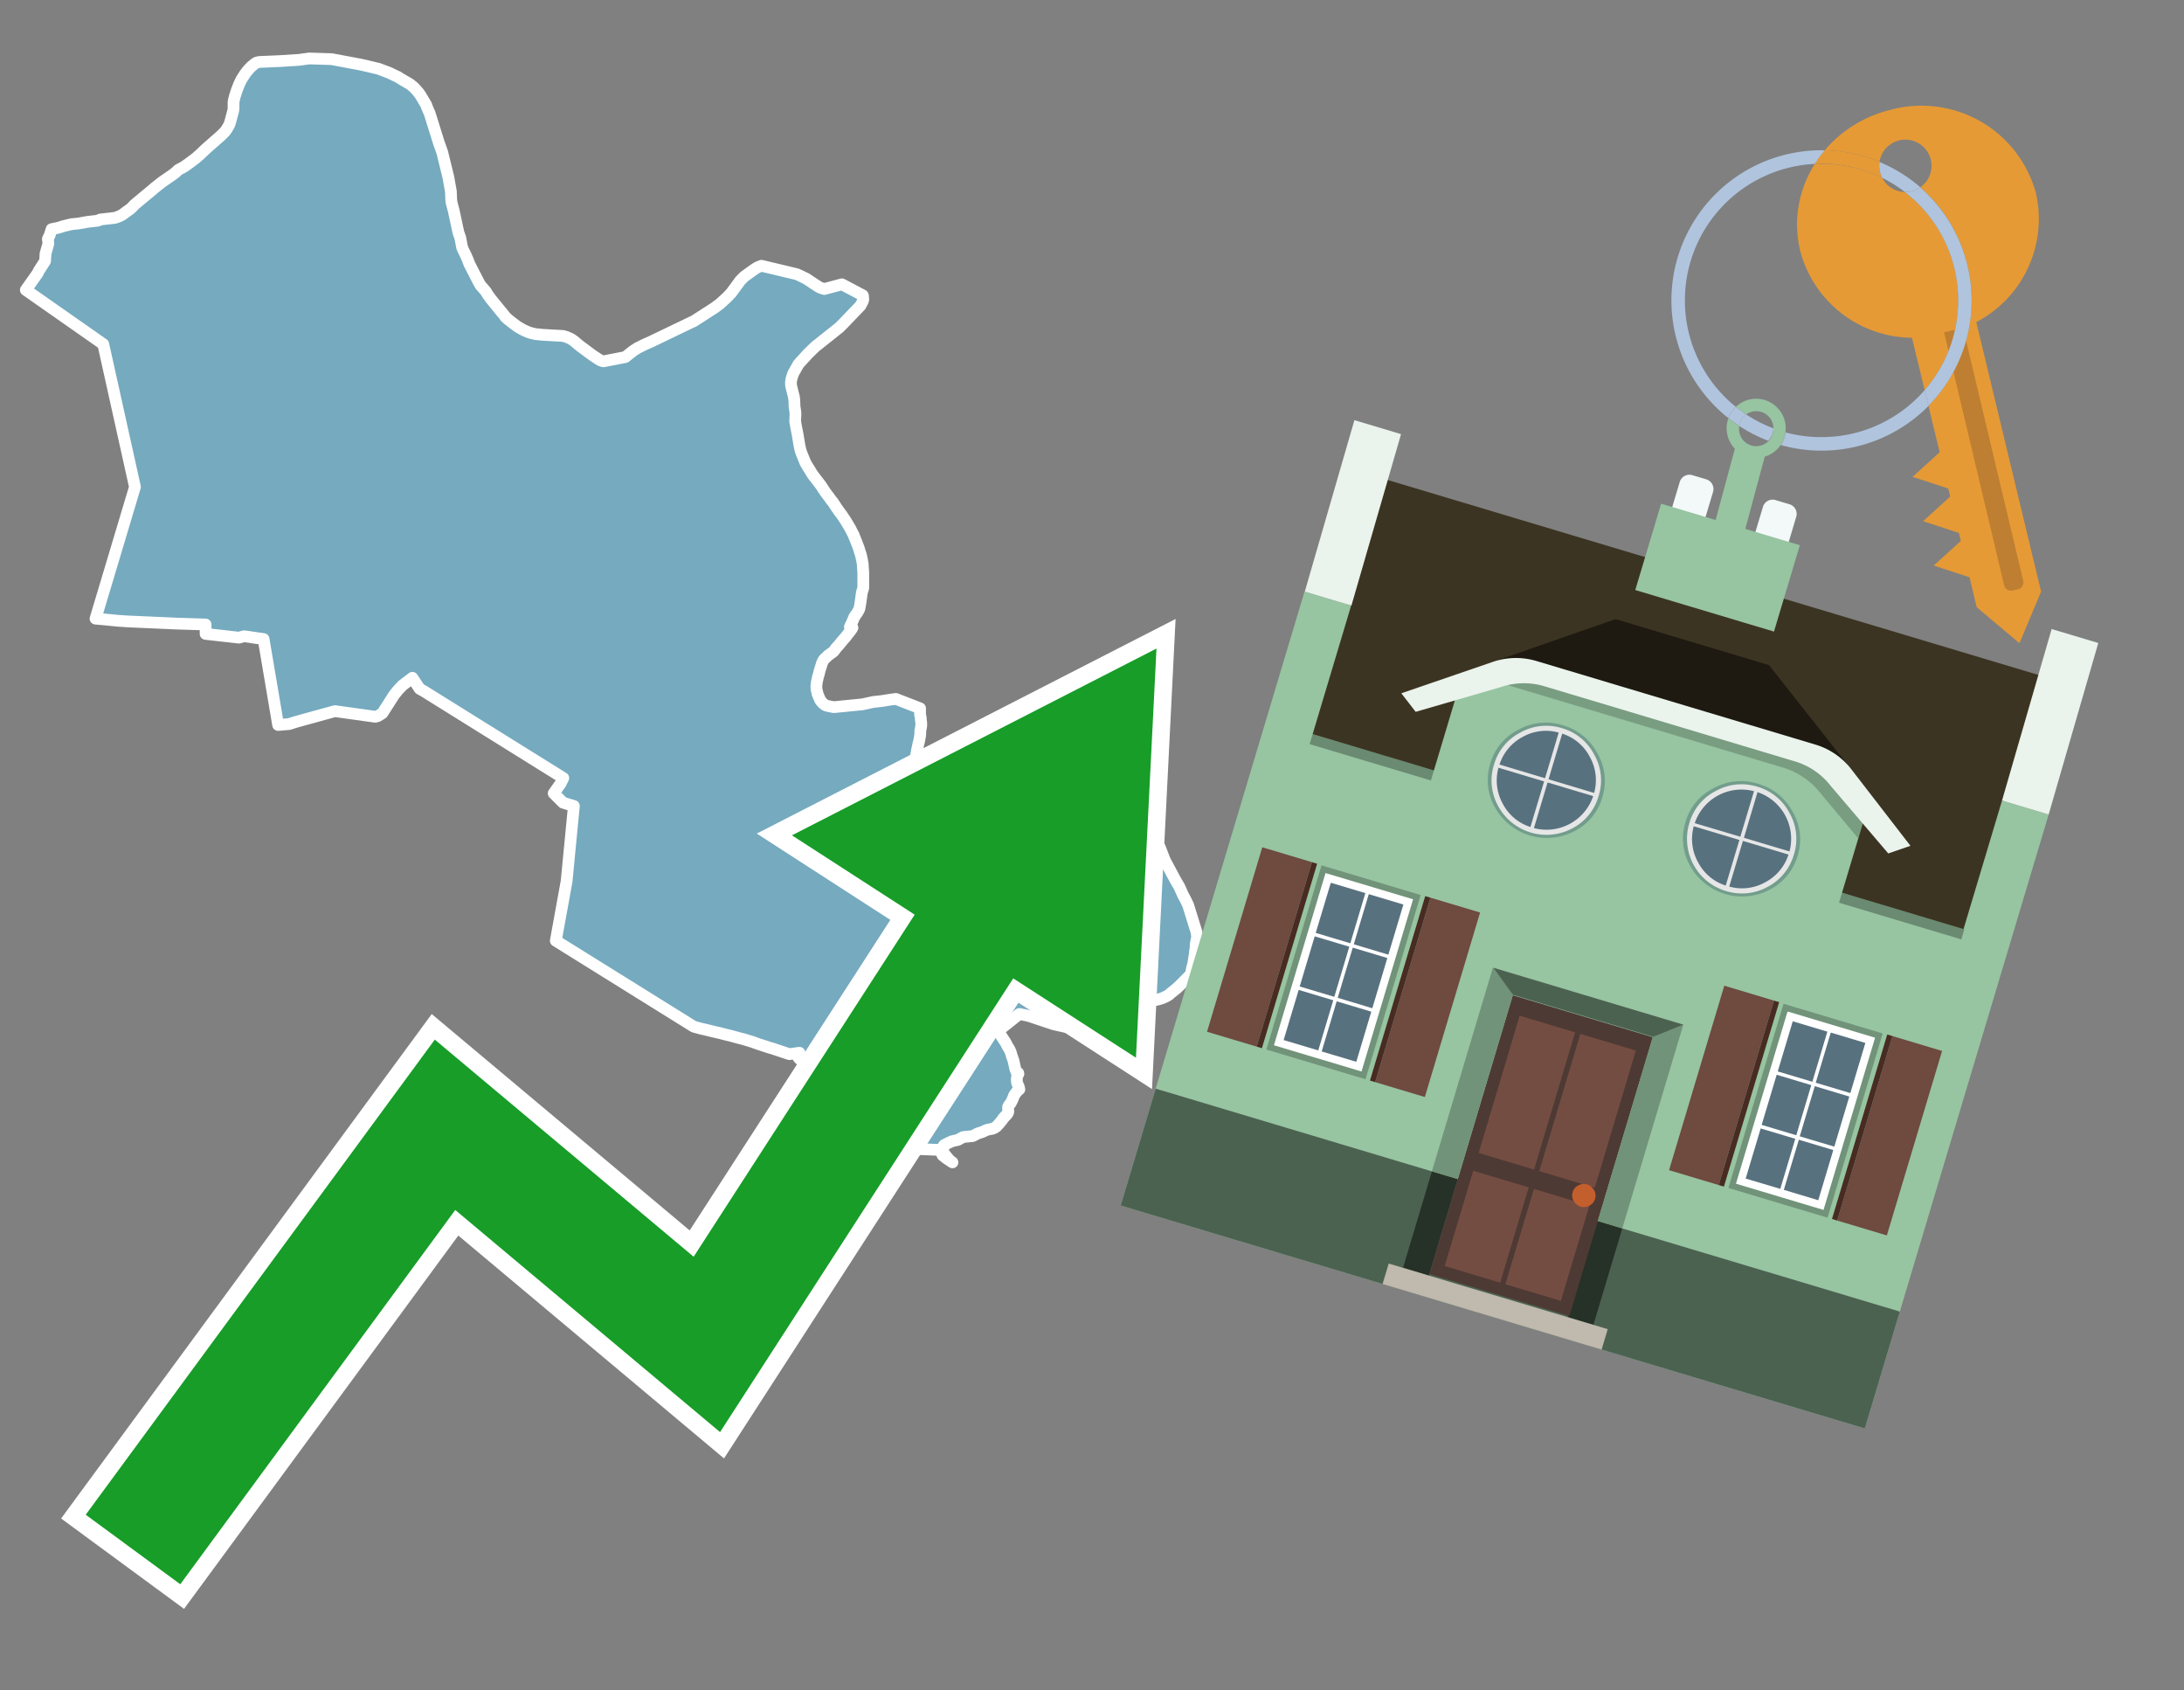
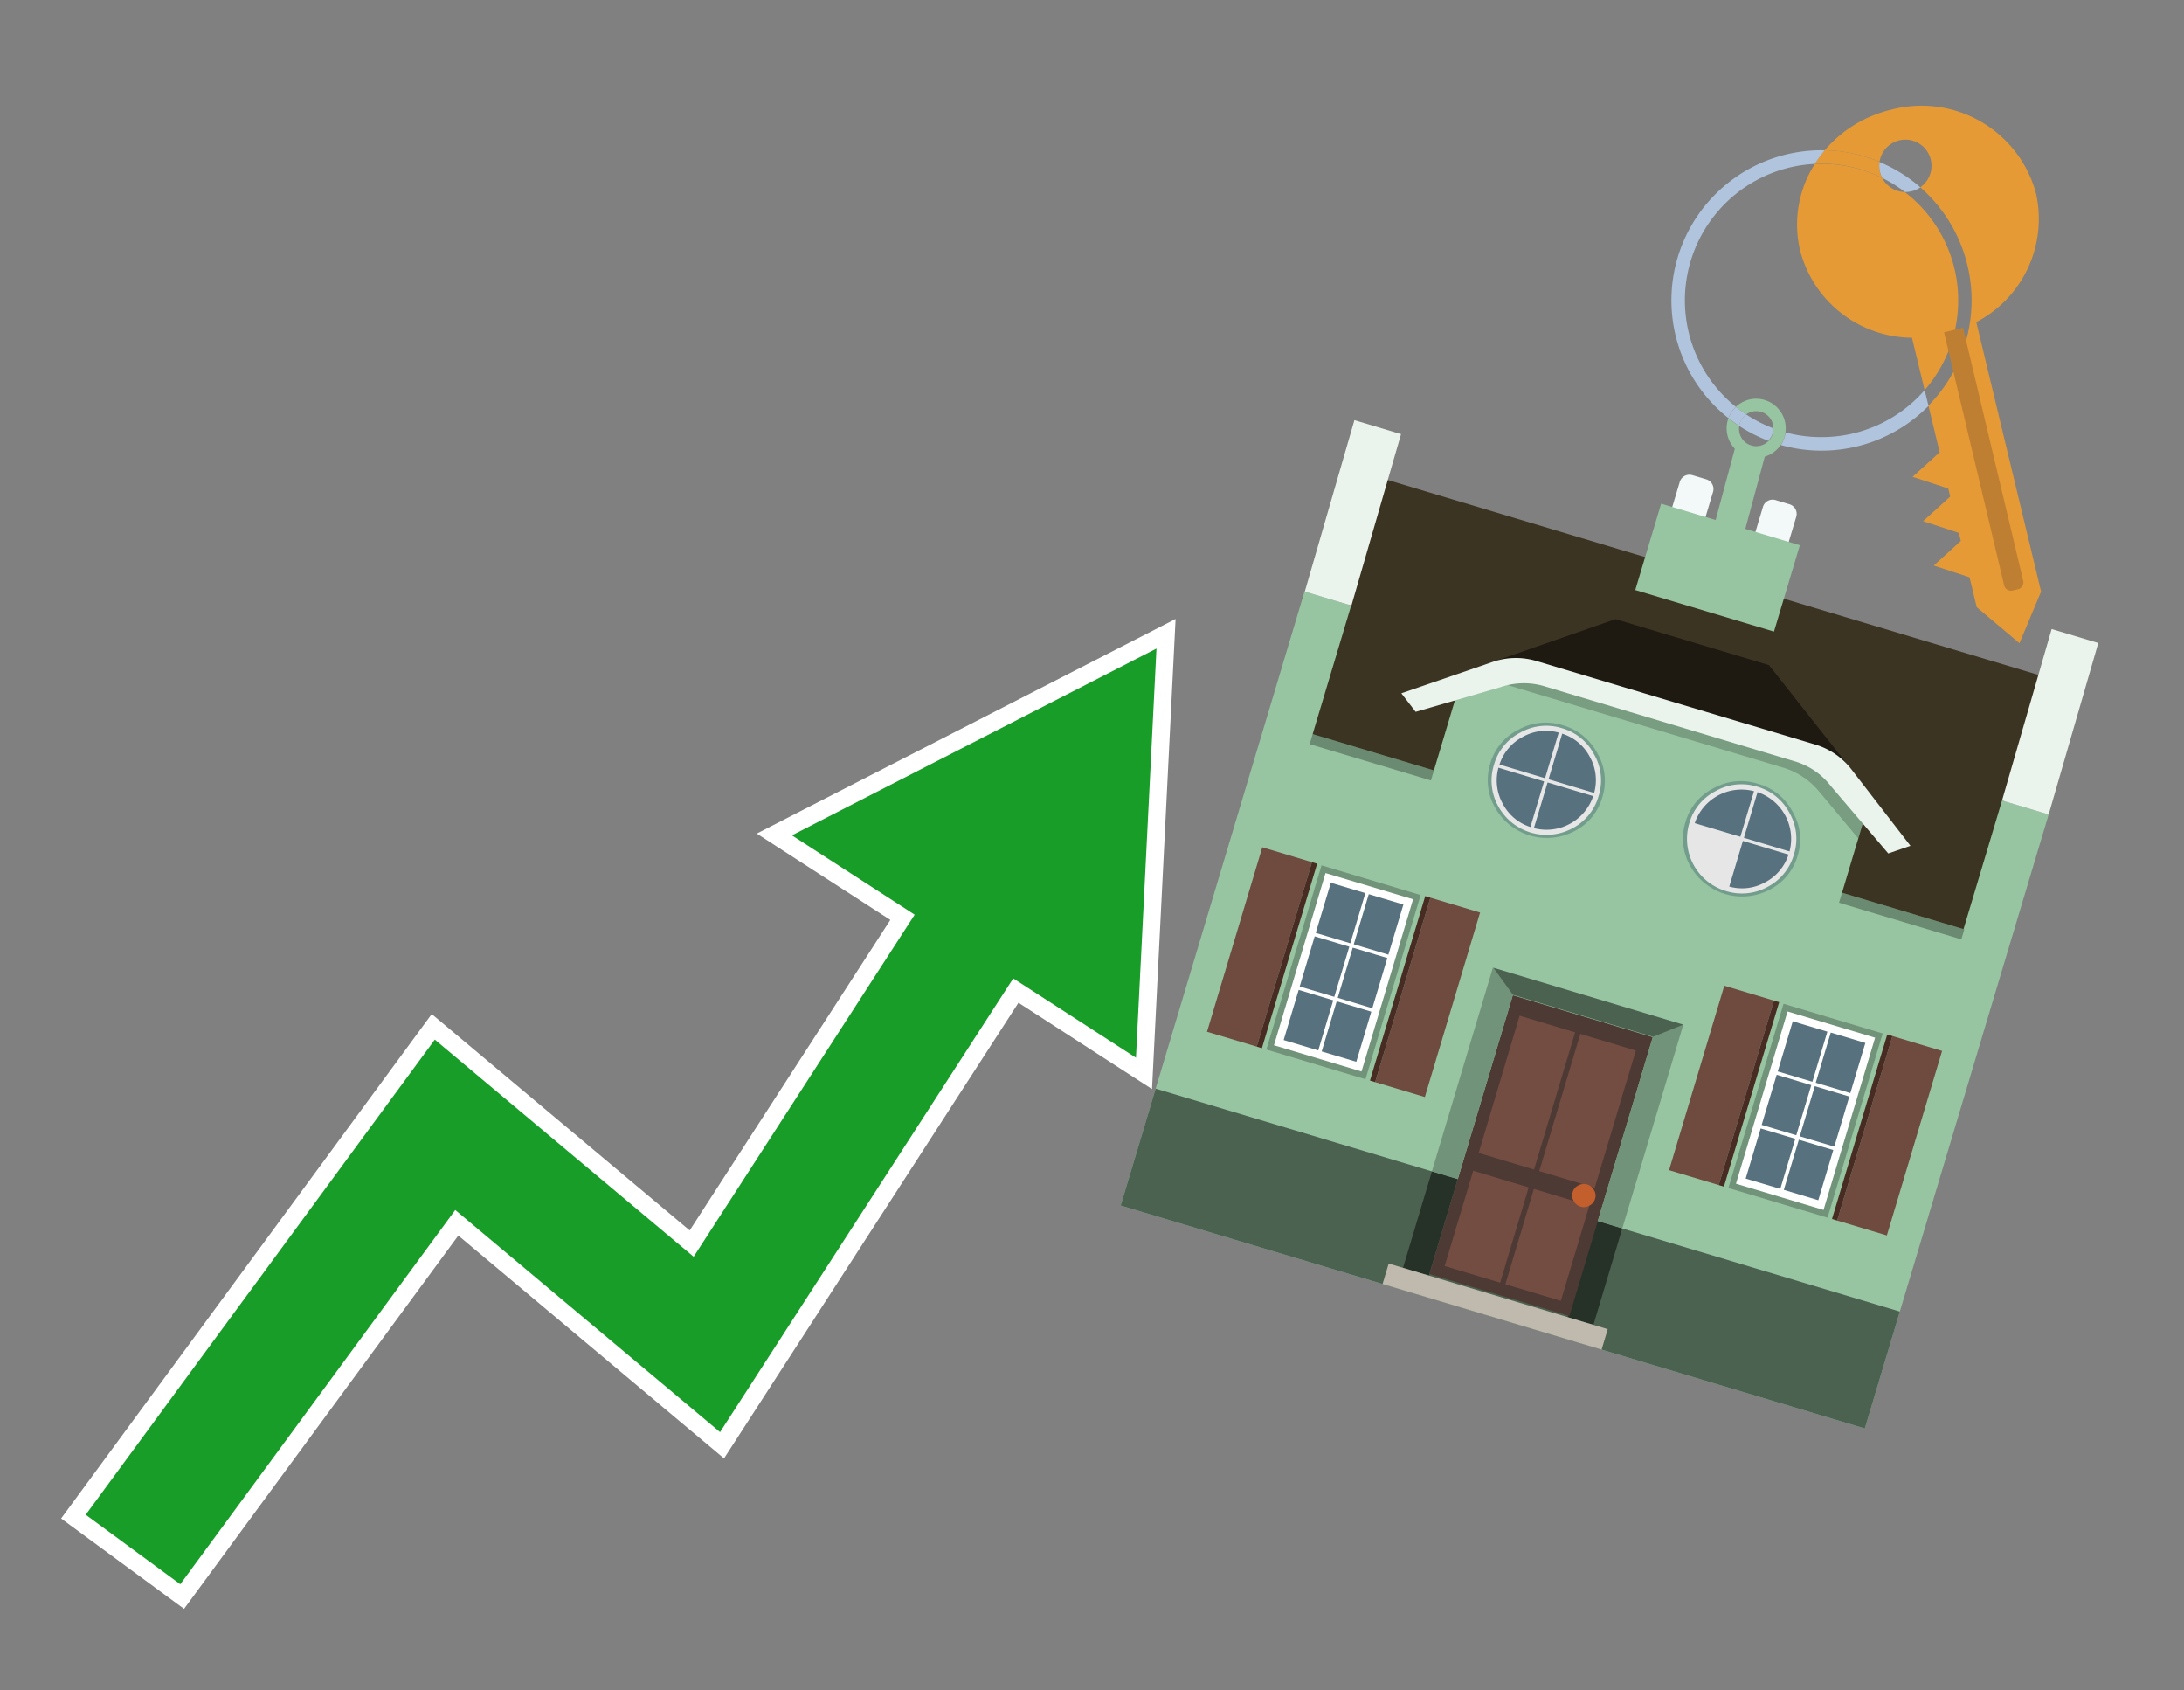
<svg xmlns="http://www.w3.org/2000/svg" id="Text" width="93.05" height="72" viewBox="0 0 93.05 72">
  <rect x="0" y="0" width="93.05" height="72" fill="#808080" stroke="none" />
-   <polygon points="2.2,9.76 2.49,9.7 2.71,9.63 3.04,9.55 3.34,9.52 3.73,9.45 4.17,9.4 4.27,9.35 4.89,9.28 5.01,9.24 5.09,9.21 5.22,9.14 5.38,9.02 5.51,8.93 5.61,8.85 5.7,8.75 5.73,8.72 5.8,8.66 6.51,8.07 6.59,8 6.88,7.77 7.37,7.43 7.51,7.32 7.6,7.23 7.74,7.16 7.86,7.09 8.03,6.97 8.35,6.73 8.44,6.65 8.52,6.58 8.75,6.36 8.83,6.29 9.09,6.06 9.4,5.79 9.51,5.68 9.59,5.6 9.66,5.5 9.72,5.4 9.77,5.31 9.81,5.19 9.94,4.7 9.95,4.61 9.95,4.41 9.95,4.35 9.97,4.24 9.99,4.17 10,4.12 10.09,3.84 10.18,3.61 10.24,3.48 10.29,3.38 10.43,3.16 10.52,3.04 10.58,2.97 10.69,2.85 10.86,2.71 10.92,2.67 11.04,2.64 11.96,2.6 12.74,2.55 13.18,2.49 14.13,2.52 15.36,2.75 15.54,2.79 16.13,2.93 16.58,3.1 16.85,3.23 16.96,3.28 17,3.31 17.2,3.43 17.46,3.58 17.61,3.7 17.7,3.79 17.83,3.94 17.91,4.05 18.16,4.47 18.19,4.56 18.31,4.84 18.7,6.09 18.84,6.48 19.1,7.54 19.11,7.59 19.21,8.15 19.22,8.42 19.23,8.56 19.24,8.63 19.33,8.97 19.36,9.11 19.53,9.9 19.61,10.13 19.63,10.23 19.64,10.28 19.69,10.54 19.74,10.66 19.76,10.7 19.85,10.88 19.87,10.93 19.92,11.04 19.98,11.2 20.01,11.27 20.38,11.99 20.47,12.15 20.67,12.38 20.71,12.43 20.78,12.55 20.89,12.7 20.91,12.73 20.96,12.79 21.35,13.27 21.41,13.34 21.5,13.45 21.52,13.49 21.55,13.52 21.59,13.55 21.64,13.6 21.91,13.81 22.06,13.92 22.2,14 22.25,14.03 22.31,14.06 22.44,14.12 22.57,14.17 22.68,14.2 22.81,14.23 23.11,14.26 23.99,14.31 24.13,14.35 24.27,14.41 24.33,14.44 24.45,14.52 24.7,14.73 25.24,15.13 25.45,15.27 25.53,15.32 25.6,15.36 25.71,15.39 26.64,15.21 26.93,14.98 26.97,14.95 27.01,14.92 27.17,14.82 27.41,14.7 27.56,14.63 27.68,14.58 29.47,13.72 29.56,13.68 30.46,13.1 30.51,13.06 30.65,12.96 30.75,12.87 30.98,12.66 31.15,12.48 31.49,12.02 31.54,11.95 31.57,11.92 31.71,11.78 32.14,11.47 32.22,11.42 32.29,11.38 32.37,11.35 32.44,11.32 33.95,11.68 34.06,11.73 34.35,11.87 34.65,12.07 34.85,12.2 34.92,12.24 34.99,12.27 35.12,12.31 35.87,12.11 36.76,12.58 36.77,12.61 36.78,12.76 36.76,12.83 36.66,13.02 35.94,13.77 35.76,13.95 34.73,14.77 34.43,15.06 34.02,15.51 33.84,15.83 33.8,15.9 33.76,16.01 33.73,16.11 33.71,16.18 33.71,16.22 33.7,16.26 33.7,16.38 33.71,16.46 33.73,16.52 33.74,16.58 33.75,16.61 33.83,16.93 33.83,16.97 33.84,17.02 33.85,17.23 33.85,17.3 33.88,17.5 33.89,17.59 33.89,17.62 33.89,17.67 33.88,17.91 33.88,17.95 33.92,18.19 33.93,18.24 33.98,18.49 34.01,18.67 34.06,18.97 34.09,19.11 34.12,19.22 34.16,19.33 34.22,19.48 34.31,19.7 34.43,19.91 34.46,19.95 34.58,20.15 34.64,20.24 34.67,20.28 34.97,20.67 35.16,20.96 35.25,21.08 35.32,21.17 35.42,21.31 35.48,21.38 35.6,21.56 35.63,21.61 35.77,21.81 35.87,21.94 35.96,22.08 36.01,22.15 36.15,22.38 36.25,22.55 36.26,22.58 36.38,22.81 36.39,22.85 36.43,22.94 36.52,23.17 36.6,23.38 36.61,23.43 36.66,23.58 36.68,23.64 36.72,23.82 36.75,23.99 36.76,24.05 36.76,24.12 36.77,24.24 36.78,24.38 36.78,24.78 36.78,24.86 36.78,25 36.78,25.03 36.77,25.08 36.73,25.2 36.71,25.31 36.66,25.68 36.64,25.79 36.62,25.9 36.61,25.94 36.58,26 36.53,26.09 36.41,26.26 36.39,26.3 36.3,26.51 36.23,26.66 36.21,26.7 36.32,26.74 36.27,26.82 36.21,26.9 36.03,27.13 35.89,27.29 35.76,27.45 35.61,27.62 35.53,27.73 35.5,27.76 35.28,27.92 35.22,27.98 35.12,28.07 35.07,28.14 35.02,28.25 34.99,28.35 34.92,28.57 34.89,28.7 34.85,28.83 34.8,29.06 34.79,29.15 34.78,29.24 34.79,29.37 34.82,29.48 34.83,29.55 34.88,29.67 34.95,29.83 35.04,29.94 35.15,30.03 35.23,30.06 35.36,30.09 35.53,30.12 36.75,30 37.2,29.9 37.57,29.86 37.94,29.8 38.17,29.77 39.2,30.17 39.2,30.23 39.2,30.35 39.2,30.43 39.23,30.58 39.23,30.63 39.25,30.79 39.25,30.92 39.23,31.03 39.21,31.12 39.21,31.19 39.21,31.24 39.2,31.34 39.18,31.45 39.16,31.57 39.13,31.67 39.1,31.82 39.07,31.95 39.05,32.08 39.03,32.17 38.98,32.41 38.96,32.49 38.93,32.76 38.91,32.92 38.86,33.17 38.83,33.31 38.81,33.44 38.78,33.54 38.74,33.68 38.69,33.88 38.68,33.95 38.67,34.05 38.66,34.13 38.65,34.3 38.65,34.47 38.65,34.62 38.66,34.78 38.66,34.84 38.66,34.98 38.65,35.1 38.65,35.21 38.63,35.3 38.65,35.38 38.65,35.49 38.64,35.59 38.64,35.67 38.61,35.86 38.58,36 38.52,36.14 38.49,36.29 38.48,36.5 38.44,36.67 38.36,36.87 38.28,37.06 38.23,37.19 38.21,37.29 38.2,37.44 38.19,37.51 38.19,37.64 38.21,37.73 38.24,37.83 38.25,37.87 38.25,37.97 38.28,38.22 38.29,38.35 38.3,38.48 38.3,38.68 38.3,38.77 38.31,38.84 38.32,38.87 38.34,38.95 38.39,39.05 38.44,39.12 38.54,39.21 38.73,39.32 38.87,39.39 39.18,39.47 39.35,39.5 39.51,39.53 39.72,39.57 40.11,39.6 41.94,39.35 42.36,39.44 43.17,39.28 43.23,39.18 43.3,39.02 43.35,38.91 43.44,38.72 43.49,38.62 43.55,38.52 43.63,38.4 43.67,38.27 43.68,38.17 43.7,38.06 43.92,37.57 43.98,37.41 44.01,37.1 43.97,37.02 44.13,36.9 44.16,36.8 44.16,36.7 43.99,36.42 43.95,36.36 44.19,36.59 44.42,36.25 44.48,36.17 44.64,35.97 44.71,35.92 44.9,35.78 45.14,35.63 45.25,35.56 45.3,35.53 45.43,35.42 45.49,35.35 45.75,35.26 46.07,35.15 46.3,35.05 46.7,34.92 46.86,34.87 47.33,34.75 48.63,34.95 49.41,36.08 49.62,36.62 49.68,36.74 50.07,37.47 50.25,37.78 50.41,38.14 50.5,38.3 50.62,38.55 50.98,39.71 51,39.88 51,39.93 50.98,40.03 50.96,40.12 50.94,40.25 50.94,40.38 50.91,40.55 50.91,40.6 50.89,40.73 50.87,40.84 50.86,40.91 50.85,40.99 50.83,41.09 50.8,41.18 50.78,41.27 50.76,41.4 50.72,41.51 50.63,41.61 50.57,41.67 50.52,41.72 50.39,41.85 50.33,41.91 50.29,41.95 50.22,42.02 50.12,42.11 49.87,42.31 49.82,42.36 49.69,42.44 49.51,42.52 49.38,42.56 49.26,42.59 48.73,42.49 47.69,42.73 47.5,42.8 47.39,42.86 47.31,42.91 47.25,42.96 47.13,43.03 46.96,43.1 46.87,43.15 46.71,43.22 46.53,43.35 46.5,43.41 46.24,43.45 46.18,43.48 46.1,43.51 46.01,43.54 45.89,43.59 45.6,43.69 45.53,43.77 44.9,43.63 43.88,43.29 43.77,43.26 43.43,43.19 42.55,43.89 42.6,44.03 42.69,44.17 42.78,44.31 42.85,44.41 42.9,44.52 43.01,44.7 43.06,44.81 43.1,44.95 43.18,45.18 43.22,45.36 43.26,45.54 43.3,45.64 43.38,45.7 43.39,45.74 43.35,45.8 43.33,45.87 43.32,45.99 43.33,46.12 43.36,46.19 43.41,46.31 43.43,46.4 43.39,46.43 43.33,46.49 43.26,46.58 43.2,46.67 43.18,46.73 43.12,46.87 43.06,46.99 42.99,47.07 42.95,47.15 42.95,47.23 42.96,47.35 42.94,47.41 42.88,47.49 42.81,47.56 42.74,47.64 42.7,47.7 42.58,47.85 42.45,47.99 42.37,48.04 42.28,48.08 42.11,48.11 42.01,48.14 41.95,48.17 41.89,48.2 41.78,48.24 41.65,48.28 41.58,48.32 41.44,48.39 41.04,48.43 40.96,48.47 40.82,48.55 40.56,48.61 40.45,48.66 40.23,48.77 40.19,48.82 40.18,48.88 40.18,48.95 40.19,49.04 40.23,49.14 40.34,49.28 40.45,49.41 40.52,49.47 40.58,49.51 40.31,49.33 40.16,49.21 40.05,48.98 38.52,48.92 37.91,49.07 37.92,49.01 37.79,48.74 37.41,48.71 36.63,47.95 36.52,47.77 36.2,47.32 36.17,47.26 36.07,47.02 35.53,46.08 35.37,45.9 34.75,45.46 34.62,45.42 34.35,45.3 34.28,45.27 34.11,45.14 34.06,45.1 34.01,45.04 33.99,45 34.06,44.84 33.63,44.9 32.91,44.66 32.8,44.63 32.28,44.46 32.06,44.38 31.67,44.26 31.54,44.23 31.14,44.12 30.93,44.07 30.66,44 30.48,43.96 30.03,43.85 29.89,43.82 29.56,43.73 23.68,40.07 24.14,37.54 24.45,34.33 23.99,34.19 23.59,33.79 23.88,33.38 24,33.14 18.06,29.44 17.88,29.34 17.57,28.87 17.15,29.19 16.95,29.4 16.79,29.6 16.33,30.32 16.29,30.38 16.1,30.5 15.99,30.53 14.27,30.29 12.6,30.75 12.32,30.84 11.85,30.88 11.23,27.22 10.4,27.1 10.18,27.16 8.76,27 8.76,26.6 7.51,26.56 5.47,26.47 5.02,26.44 4.41,26.38 4.07,26.35 4.87,23.68 5.75,20.74 4.4,14.66 1.1,12.35 1.61,11.63 1.65,11.54 1.92,11.12 1.94,10.8 2.05,10.42 2.06,10.38 2.06,10.34 2.04,10.18 2.12,10.01 " fill="#75aabf" stroke="#fff" stroke-linejoin="round" stroke-width="0.5" />
  <polygon points="49.272 27.624 33.741 35.58 38.97 38.959 29.553 53.529 18.525 44.281 3.652 64.518 7.681 67.479 19.396 51.538 30.678 60.999 43.169 41.673 48.398 45.053 49.272 27.624" fill="none" stroke="#fff" stroke-miterlimit="10" stroke-width="1.5" />
  <polygon points="49.272 27.624 33.741 35.58 38.97 38.959 29.553 53.529 18.525 44.281 3.652 64.518 7.681 67.479 19.396 51.538 30.678 60.999 43.169 41.673 48.398 45.053 49.272 27.624" fill="#179d28" />
  <path d="M80.19,7.577a1.16,1.16,0,0,1-.094-.251,1.114,1.114,0,0,1-.018-.429A6.367,6.367,0,0,0,77.743,6.4a5.269,5.269,0,0,0-.423.577c.1,0,.192-.007.288-.007A5.794,5.794,0,0,1,80.19,7.577Z" fill="#e69a35" />
  <path d="M77.608,6.4A6.394,6.394,0,0,0,73.64,17.81a1.26,1.26,0,0,1,.317-.48A5.821,5.821,0,0,1,77.32,6.981a5.269,5.269,0,0,1,.423-.577Z" fill="#b0c4de" />
  <path d="M84.2,13.72a4.962,4.962,0,0,0,2.545-5.48,5.047,5.047,0,0,0-6.179-3.566A5.322,5.322,0,0,0,77.743,6.4a6.367,6.367,0,0,1,2.335.493,1.114,1.114,0,1,1,1.736,1.084,6.392,6.392,0,0,1,.347,9.3l.479,1.985-.438.4-.716.648.92.3.6.2.082.341-.438.4-.716.648.92.3.605.2.082.341-.438.4-.716.649.92.3.605.2.307,1.274,1.821,1.534.921-2.2Z" fill="#e69a35" />
  <path d="M81.154,8.179a1.115,1.115,0,0,1-.964-.6,5.794,5.794,0,0,0-2.582-.6c-.1,0-.192,0-.288.007a4.783,4.783,0,0,0-.625,3.685,4.962,4.962,0,0,0,4.765,3.715L82,16.617a5.82,5.82,0,0,0-.846-8.438Z" fill="#e69a35" />
  <path d="M74.1,18.142a6.386,6.386,0,0,0,1.232.63.73.73,0,0,0,.224-.527h0a5.783,5.783,0,0,1-1.159-.593A.733.733,0,0,0,74.1,18.142Z" fill="#b0c4de" />
  <path d="M74.4,17.652q-.228-.152-.44-.322a1.26,1.26,0,0,0-.317.48c.148.117.3.228.46.332A.733.733,0,0,1,74.4,17.652Z" fill="#b0c4de" />
  <path d="M74.824,16.984a1.257,1.257,0,0,0-.867.346c.141.114.288.222.44.322a.731.731,0,0,1,1.159.593h0a.732.732,0,1,1-1.463,0,.7.7,0,0,1,.007-.1c-.158-.1-.312-.215-.46-.332a1.258,1.258,0,0,0,.273,1.3l-.979,3.635,1.275.341.98-3.639a1.266,1.266,0,0,0,.681-.5,1.249,1.249,0,0,0,.2-.538,1.328,1.328,0,0,0,.012-.168A1.262,1.262,0,0,0,74.824,16.984Z" fill="#97c4a1" />
  <path d="M85.974,25.1l-.226.053a.3.3,0,0,1-.362-.223l-2.56-10.777.81-.193L86.2,24.736A.3.3,0,0,1,85.974,25.1Z" fill="#bf7f32" />
  <path d="M80.1,7.326a1.16,1.16,0,0,0,.094.251,5.833,5.833,0,0,1,.964.6,1.137,1.137,0,0,0,.287-.031,1.108,1.108,0,0,0,.373-.167A6.371,6.371,0,0,0,80.078,6.9,1.114,1.114,0,0,0,80.1,7.326Z" fill="#b0c4de" />
  <path d="M77.608,18.618a5.836,5.836,0,0,1-1.534-.2,1.24,1.24,0,0,1-.2.537,6.4,6.4,0,0,0,6.291-1.666L82,16.617A5.807,5.807,0,0,1,77.608,18.618Z" fill="#b0c4de" />
-   <path d="M81.814,7.981a1.108,1.108,0,0,1-.373.167,1.137,1.137,0,0,1-.287.031A5.82,5.82,0,0,1,82,16.617l.161.667a6.392,6.392,0,0,0-.347-9.3Z" fill="#b0c4de" />
  <polygon points="83.79 39.753 55.78 31.364 58.988 20.404 86.964 28.783 83.79 39.753 83.79 39.753" fill="#3c3422" fill-rule="evenodd" />
  <polygon points="81.705 53.32 87.284 34.692 85.297 34.097 83.656 39.575 55.926 31.269 57.567 25.791 55.579 25.196 47.746 51.348 79.451 60.844 81.705 53.32" fill="#97c4a1" fill-rule="evenodd" />
  <rect x="69.522" y="21.148" width="0.444" height="28.983" transform="translate(15.592 92.226) rotate(-73.326)" opacity="0.3" />
  <polygon points="87.284 34.692 85.297 34.097 87.411 26.793 89.398 27.388 87.284 34.692 87.284 34.692" fill="#eaf3ec" fill-rule="evenodd" />
  <polygon points="57.578 25.794 55.591 25.199 57.705 17.896 59.692 18.491 57.578 25.794 57.578 25.794" fill="#eaf3ec" fill-rule="evenodd" />
  <polygon points="79.451 60.844 80.943 55.865 49.238 46.369 47.747 51.348 79.451 60.844 79.451 60.844" fill="#4c6251" fill-rule="evenodd" />
  <path d="M71.566,20.528l-.522,1.743,1.418.425.523-1.744a.432.432,0,0,0-.289-.536l-.593-.177A.431.431,0,0,0,71.566,20.528Z" fill="#f3f9f8" fill-rule="evenodd" />
  <path d="M75.111,21.589l-.522,1.743,1.418.425.522-1.743a.43.43,0,0,0-.289-.536l-.593-.178A.43.43,0,0,0,75.111,21.589Z" fill="#f3f9f8" fill-rule="evenodd" />
  <polygon points="75.368 28.329 68.829 26.37 63.807 28.121 78.733 32.591 75.368 28.329" fill="#1e1a11" />
  <polygon points="78.248 32.422 64.442 28.287 62.236 28.998 60.064 36.247 77.453 41.455 79.651 34.116 78.248 32.422" fill="#97c4a1" />
  <path d="M77.74,32.516S65.088,28.725,65,28.7l-.938.43,11.892,3.562a3.175,3.175,0,0,1,1.532,1l1.685,2.02.327-1.09Z" fill-rule="evenodd" opacity="0.2" />
  <path d="M77.35,31.716,65.458,28.154a3.041,3.041,0,0,0-1.854.037l-3.9,1.339.611.79,3.626-1.054a3.045,3.045,0,0,1,1.855-.037l10.673,3.2A3.028,3.028,0,0,1,78,33.477l2.45,2.874.945-.325-2.518-3.26A3.036,3.036,0,0,0,77.35,31.716Z" fill="#eaf3ec" />
  <polygon points="76.683 23.223 70.773 21.453 69.671 25.132 75.581 26.902 76.683 23.223 76.683 23.223" fill="#97c4a1" fill-rule="evenodd" />
  <g id="Symbol_9_0_Layer2_0_MEMBER_8_MEMBER_21_MEMBER_0_FILL" data-name="Symbol 9 0 Layer2 0 MEMBER 8 MEMBER 21 MEMBER 0 FILL">
    <path d="M66.584,30.892a2.39,2.39,0,0,0-1.891.189,2.317,2.317,0,0,0-1.2,1.448A2.345,2.345,0,0,0,63.7,34.4a2.528,2.528,0,0,0,3.367,1.008,2.339,2.339,0,0,0,1.2-1.447,2.313,2.313,0,0,0-.208-1.87A2.394,2.394,0,0,0,66.584,30.892Z" fill="#729d8c" />
  </g>
  <g id="Symbol_9_0_Layer2_0_MEMBER_8_MEMBER_21_MEMBER_1_FILL" data-name="Symbol 9 0 Layer2 0 MEMBER 8 MEMBER 21 MEMBER 1 FILL">
    <path d="M66.547,31.016a2.241,2.241,0,0,0-1.769.185,2.213,2.213,0,0,0-1.127,1.376,2.239,2.239,0,0,0,.185,1.768,2.341,2.341,0,0,0,3.145.942,2.234,2.234,0,0,0,1.126-1.376,2.207,2.207,0,0,0-.185-1.768A2.237,2.237,0,0,0,66.547,31.016Z" fill="#e6e6e6" />
  </g>
  <g id="Symbol_9_0_Layer2_0_MEMBER_8_MEMBER_21_MEMBER_2_MEMBER_0_FILL" data-name="Symbol 9 0 Layer2 0 MEMBER 8 MEMBER 21 MEMBER 2 MEMBER 0 FILL">
    <path d="M65.787,33.284,63.843,32.7a2.036,2.036,0,0,0,.186,1.539,2.015,2.015,0,0,0,1.175.986Z" fill="#58717f" />
  </g>
  <g id="Symbol_9_0_Layer2_0_MEMBER_8_MEMBER_21_MEMBER_2_MEMBER_1_FILL" data-name="Symbol 9 0 Layer2 0 MEMBER 8 MEMBER 21 MEMBER 2 MEMBER 1 FILL">
    <path d="M65.827,33.148l.582-1.944a2.01,2.01,0,0,0-1.523.178,2.037,2.037,0,0,0-1,1.183Z" fill="#58717f" />
  </g>
  <g id="Symbol_9_0_Layer2_0_MEMBER_8_MEMBER_21_MEMBER_2_MEMBER_2_FILL" data-name="Symbol 9 0 Layer2 0 MEMBER 8 MEMBER 21 MEMBER 2 MEMBER 2 FILL">
    <path d="M67.878,33.91l-1.943-.582-.582,1.944a2.1,2.1,0,0,0,2.525-1.362Z" fill="#58717f" />
  </g>
  <g id="Symbol_9_0_Layer2_0_MEMBER_8_MEMBER_21_MEMBER_2_MEMBER_3_FILL" data-name="Symbol 9 0 Layer2 0 MEMBER 8 MEMBER 21 MEMBER 2 MEMBER 3 FILL">
    <path d="M66.558,31.249l-.582,1.943,1.943.582a2.031,2.031,0,0,0-.186-1.539A2.009,2.009,0,0,0,66.558,31.249Z" fill="#58717f" />
  </g>
  <g id="Symbol_9_0_Layer2_0_MEMBER_8_MEMBER_21_MEMBER_0_FILL-2" data-name="Symbol 9 0 Layer2 0 MEMBER 8 MEMBER 21 MEMBER 0 FILL">
    <path d="M74.9,33.384a2.4,2.4,0,0,0-1.891.189,2.316,2.316,0,0,0-1.2,1.448,2.341,2.341,0,0,0,.209,1.87A2.527,2.527,0,0,0,75.387,37.9a2.345,2.345,0,0,0,1.2-1.447,2.314,2.314,0,0,0-.209-1.87A2.389,2.389,0,0,0,74.9,33.384Z" fill="#729d8c" />
  </g>
  <g id="Symbol_9_0_Layer2_0_MEMBER_8_MEMBER_21_MEMBER_1_FILL-2" data-name="Symbol 9 0 Layer2 0 MEMBER 8 MEMBER 21 MEMBER 1 FILL">
    <path d="M74.867,33.508a2.239,2.239,0,0,0-1.768.185,2.21,2.21,0,0,0-1.127,1.376,2.316,2.316,0,0,0,1.564,2.883,2.261,2.261,0,0,0,1.765-.173A2.237,2.237,0,0,0,76.428,36.4a2.209,2.209,0,0,0-.185-1.769A2.239,2.239,0,0,0,74.867,33.508Z" fill="#e6e6e6" />
  </g>
  <g id="Symbol_9_0_Layer2_0_MEMBER_8_MEMBER_21_MEMBER_2_MEMBER_0_FILL-2" data-name="Symbol 9 0 Layer2 0 MEMBER 8 MEMBER 21 MEMBER 2 MEMBER 0 FILL">
-     <path d="M74.107,35.776l-1.943-.582a2.031,2.031,0,0,0,.186,1.539,2.009,2.009,0,0,0,1.175.986Z" fill="#58717f" />
-   </g>
+     </g>
  <g id="Symbol_9_0_Layer2_0_MEMBER_8_MEMBER_21_MEMBER_2_MEMBER_1_FILL-2" data-name="Symbol 9 0 Layer2 0 MEMBER 8 MEMBER 21 MEMBER 2 MEMBER 1 FILL">
    <path d="M74.148,35.64,74.73,33.7a2.1,2.1,0,0,0-2.525,1.362Z" fill="#58717f" />
  </g>
  <g id="Symbol_9_0_Layer2_0_MEMBER_8_MEMBER_21_MEMBER_2_MEMBER_2_FILL-2" data-name="Symbol 9 0 Layer2 0 MEMBER 8 MEMBER 21 MEMBER 2 MEMBER 2 FILL">
    <path d="M76.2,36.4l-1.943-.582-.582,1.944a2.015,2.015,0,0,0,1.523-.178A2.036,2.036,0,0,0,76.2,36.4Z" fill="#58717f" />
  </g>
  <g id="Symbol_9_0_Layer2_0_MEMBER_8_MEMBER_21_MEMBER_2_MEMBER_3_FILL-2" data-name="Symbol 9 0 Layer2 0 MEMBER 8 MEMBER 21 MEMBER 2 MEMBER 3 FILL">
    <path d="M74.879,33.741,74.3,35.684l1.943.582a2.1,2.1,0,0,0-1.361-2.525Z" fill="#58717f" />
  </g>
  <polygon points="51.426 43.946 53.542 44.58 55.896 36.723 53.78 36.089 51.426 43.946 51.426 43.946" fill="#6e4a3f" fill-rule="evenodd" />
  <polygon points="53.542 44.58 53.764 44.647 56.117 36.789 55.896 36.723 53.542 44.58 53.542 44.58" fill="#482b22" fill-rule="evenodd" />
  <polygon points="60.706 46.726 58.59 46.092 60.943 38.235 63.059 38.868 60.706 46.726 60.706 46.726" fill="#6e4a3f" fill-rule="evenodd" />
  <polygon points="58.59 46.092 58.368 46.026 60.722 38.168 60.943 38.235 58.59 46.092 58.59 46.092" fill="#482b22" fill-rule="evenodd" />
  <rect x="53.146" y="39.209" width="8.19" height="4.408" transform="translate(1.145 84.365) rotate(-73.326)" fill="#719379" />
  <polygon points="60.205 38.304 56.474 37.187 54.277 44.522 58.008 45.639 60.205 38.304 60.205 38.304" fill="#fff" fill-rule="evenodd" />
  <path d="M59.792,38.527l-.64,2.136-1.474-.442.639-2.135,1.475.441Zm-1.621-.485-.64,2.136-1.474-.442L56.7,37.6l1.474.442Zm-2.158,1.84,1.475.441-.64,2.136-1.474-.441.639-2.136Zm-.683,2.282,1.474.441-.639,2.136L54.69,44.3l.64-2.135Zm.981,2.621.639-2.136,1.475.442-.64,2.135-1.474-.441Zm2.158-1.84L56.994,42.5l.64-2.136,1.474.442-.639,2.136Z" fill="#58717f" fill-rule="evenodd" />
  <polygon points="80.39 52.621 78.274 51.988 80.628 44.13 82.743 44.764 80.39 52.621 80.39 52.621" fill="#6e4a3f" fill-rule="evenodd" />
  <polygon points="78.274 51.988 78.053 51.921 80.406 44.064 80.628 44.13 78.274 51.988 78.274 51.988" fill="#482b22" fill-rule="evenodd" />
  <polygon points="71.111 49.842 73.227 50.476 75.58 42.619 73.464 41.985 71.111 49.842 71.111 49.842" fill="#6e4a3f" fill-rule="evenodd" />
  <polygon points="73.227 50.476 73.448 50.542 75.802 42.685 75.58 42.619 73.227 50.476 73.227 50.476" fill="#482b22" fill-rule="evenodd" />
  <rect x="72.83" y="45.105" width="8.19" height="4.408" transform="translate(9.534 107.426) rotate(-73.326)" fill="#719379" />
  <polygon points="76.159 43.083 79.889 44.2 77.692 51.535 73.962 50.418 76.159 43.083 76.159 43.083" fill="#fff" fill-rule="evenodd" />
  <path d="M76.381,43.5l1.475.442-.64,2.135-1.475-.441.64-2.136ZM78,43.981l1.474.442-.64,2.136-1.474-.442L78,43.981Zm.791,2.724-.64,2.135L76.679,48.4l.64-2.136,1.474.442Zm-.684,2.282-.639,2.135L76,50.68l.64-2.135,1.474.442Zm-2.26,1.65L74.375,50.2l.639-2.135,1.475.441-.64,2.136Zm-.791-2.724.64-2.135,1.474.441-.639,2.136-1.475-.442Z" fill="#58717f" fill-rule="evenodd" />
  <polygon points="67.888 56.431 69.118 52.323 68.019 51.994 66.789 56.102 67.888 56.431 67.888 56.431" fill="#263128" fill-rule="evenodd" />
  <polygon points="60.877 54.331 62.108 50.223 61.007 49.894 59.776 54.002 60.877 54.331 60.877 54.331" fill="#263128" fill-rule="evenodd" />
  <g id="Symbol_9_0_Layer2_0_MEMBER_8_MEMBER_12_MEMBER_0_FILL" data-name="Symbol 9 0 Layer2 0 MEMBER 8 MEMBER 12 MEMBER 0 FILL">
    <path d="M70.418,44.178l-5.965-1.786L60.9,54.27l5.964,1.786Z" fill="#4e3a34" />
  </g>
  <g id="Symbol_9_0_Layer2_0_MEMBER_8_MEMBER_12_MEMBER_1_MEMBER_0_FILL" data-name="Symbol 9 0 Layer2 0 MEMBER 8 MEMBER 12 MEMBER 1 MEMBER 0 FILL">
    <path d="M65.358,49.815l1.75-5.843-2.363-.708L63,49.107Z" fill="#744d42" />
  </g>
  <g id="Symbol_9_0_Layer2_0_MEMBER_8_MEMBER_12_MEMBER_1_MEMBER_1_FILL" data-name="Symbol 9 0 Layer2 0 MEMBER 8 MEMBER 12 MEMBER 1 MEMBER 1 FILL">
    <path d="M67.331,44.039l-1.75,5.842,2.364.708,1.75-5.842Z" fill="#744d42" />
  </g>
  <g id="Symbol_9_0_Layer2_0_MEMBER_8_MEMBER_12_MEMBER_2_MEMBER_0_FILL" data-name="Symbol 9 0 Layer2 0 MEMBER 8 MEMBER 12 MEMBER 2 MEMBER 0 FILL">
    <path d="M63.915,54.633l1.215-4.058-2.363-.707-1.215,4.057Z" fill="#744d42" />
  </g>
  <g id="Symbol_9_0_Layer2_0_MEMBER_8_MEMBER_12_MEMBER_2_MEMBER_1_FILL" data-name="Symbol 9 0 Layer2 0 MEMBER 8 MEMBER 12 MEMBER 2 MEMBER 1 FILL">
    <path d="M66.5,55.407l1.215-4.057-2.363-.708L64.138,54.7Z" fill="#744d42" />
  </g>
  <g id="Symbol_9_0_Layer2_0_MEMBER_8_MEMBER_13_FILL" data-name="Symbol 9 0 Layer2 0 MEMBER 8 MEMBER 13 FILL">
    <path d="M67.959,51.058a.439.439,0,0,0-.045-.367.487.487,0,0,0-.669-.2.445.445,0,0,0-.239.282.457.457,0,0,0,.041.378.481.481,0,0,0,.293.242.459.459,0,0,0,.377-.042A.453.453,0,0,0,67.959,51.058Z" fill="#c35e2d" />
  </g>
  <g id="Symbol_9_0_Layer2_0_MEMBER_8_MEMBER_14_FILL" data-name="Symbol 9 0 Layer2 0 MEMBER 8 MEMBER 14 FILL">
    <path d="M64.557,42.047l-.951-.833-2.6,8.68,1.1.329Z" fill="#719379" />
  </g>
  <g id="Symbol_9_0_Layer2_0_MEMBER_8_MEMBER_15_FILL" data-name="Symbol 9 0 Layer2 0 MEMBER 8 MEMBER 15 FILL">
    <path d="M71.718,43.643l-1.2.19L68.072,52.01l1.046.313Z" fill="#719379" />
  </g>
  <g id="Symbol_9_0_Layer2_0_MEMBER_8_MEMBER_16_FILL" data-name="Symbol 9 0 Layer2 0 MEMBER 8 MEMBER 16 FILL">
    <path d="M63.627,41.22l.836,1.156,5.961,1.786,1.294-.519Z" fill="#4c6251" />
  </g>
  <polygon points="58.905 54.69 59.166 53.819 68.498 56.614 68.237 57.485 58.905 54.69 58.905 54.69" fill="#c0b9ad" fill-rule="evenodd" />
</svg>